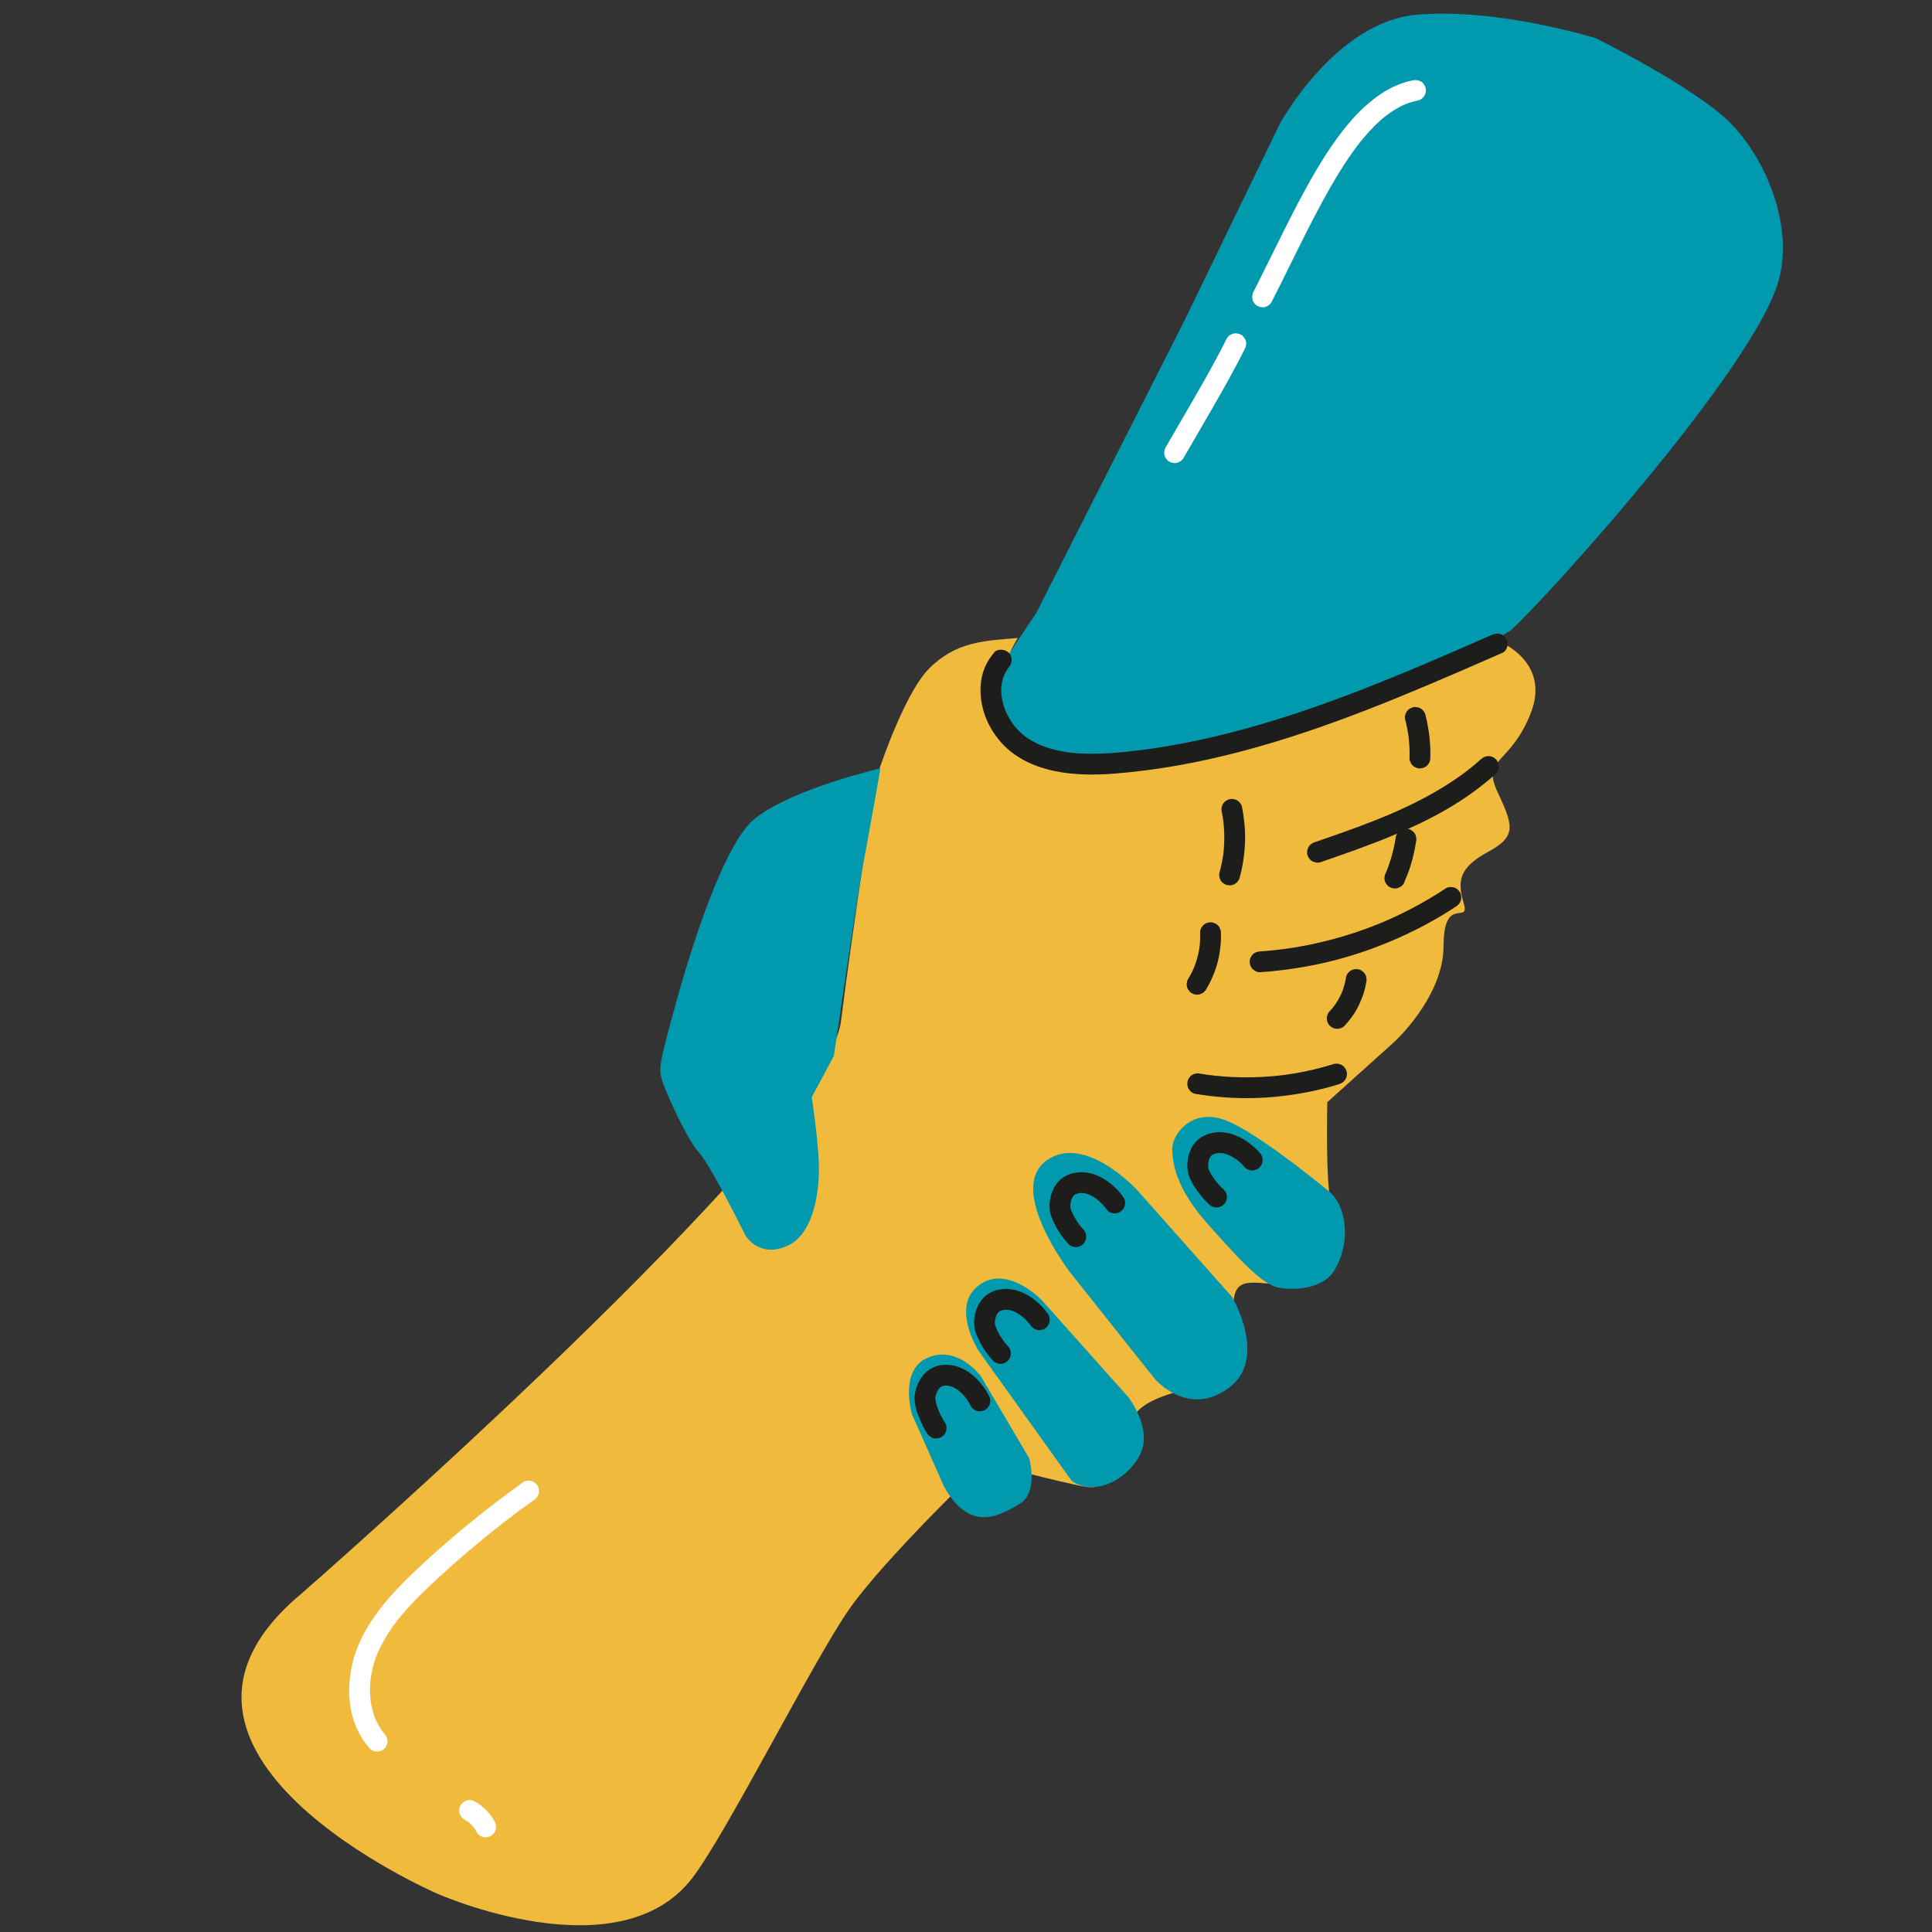
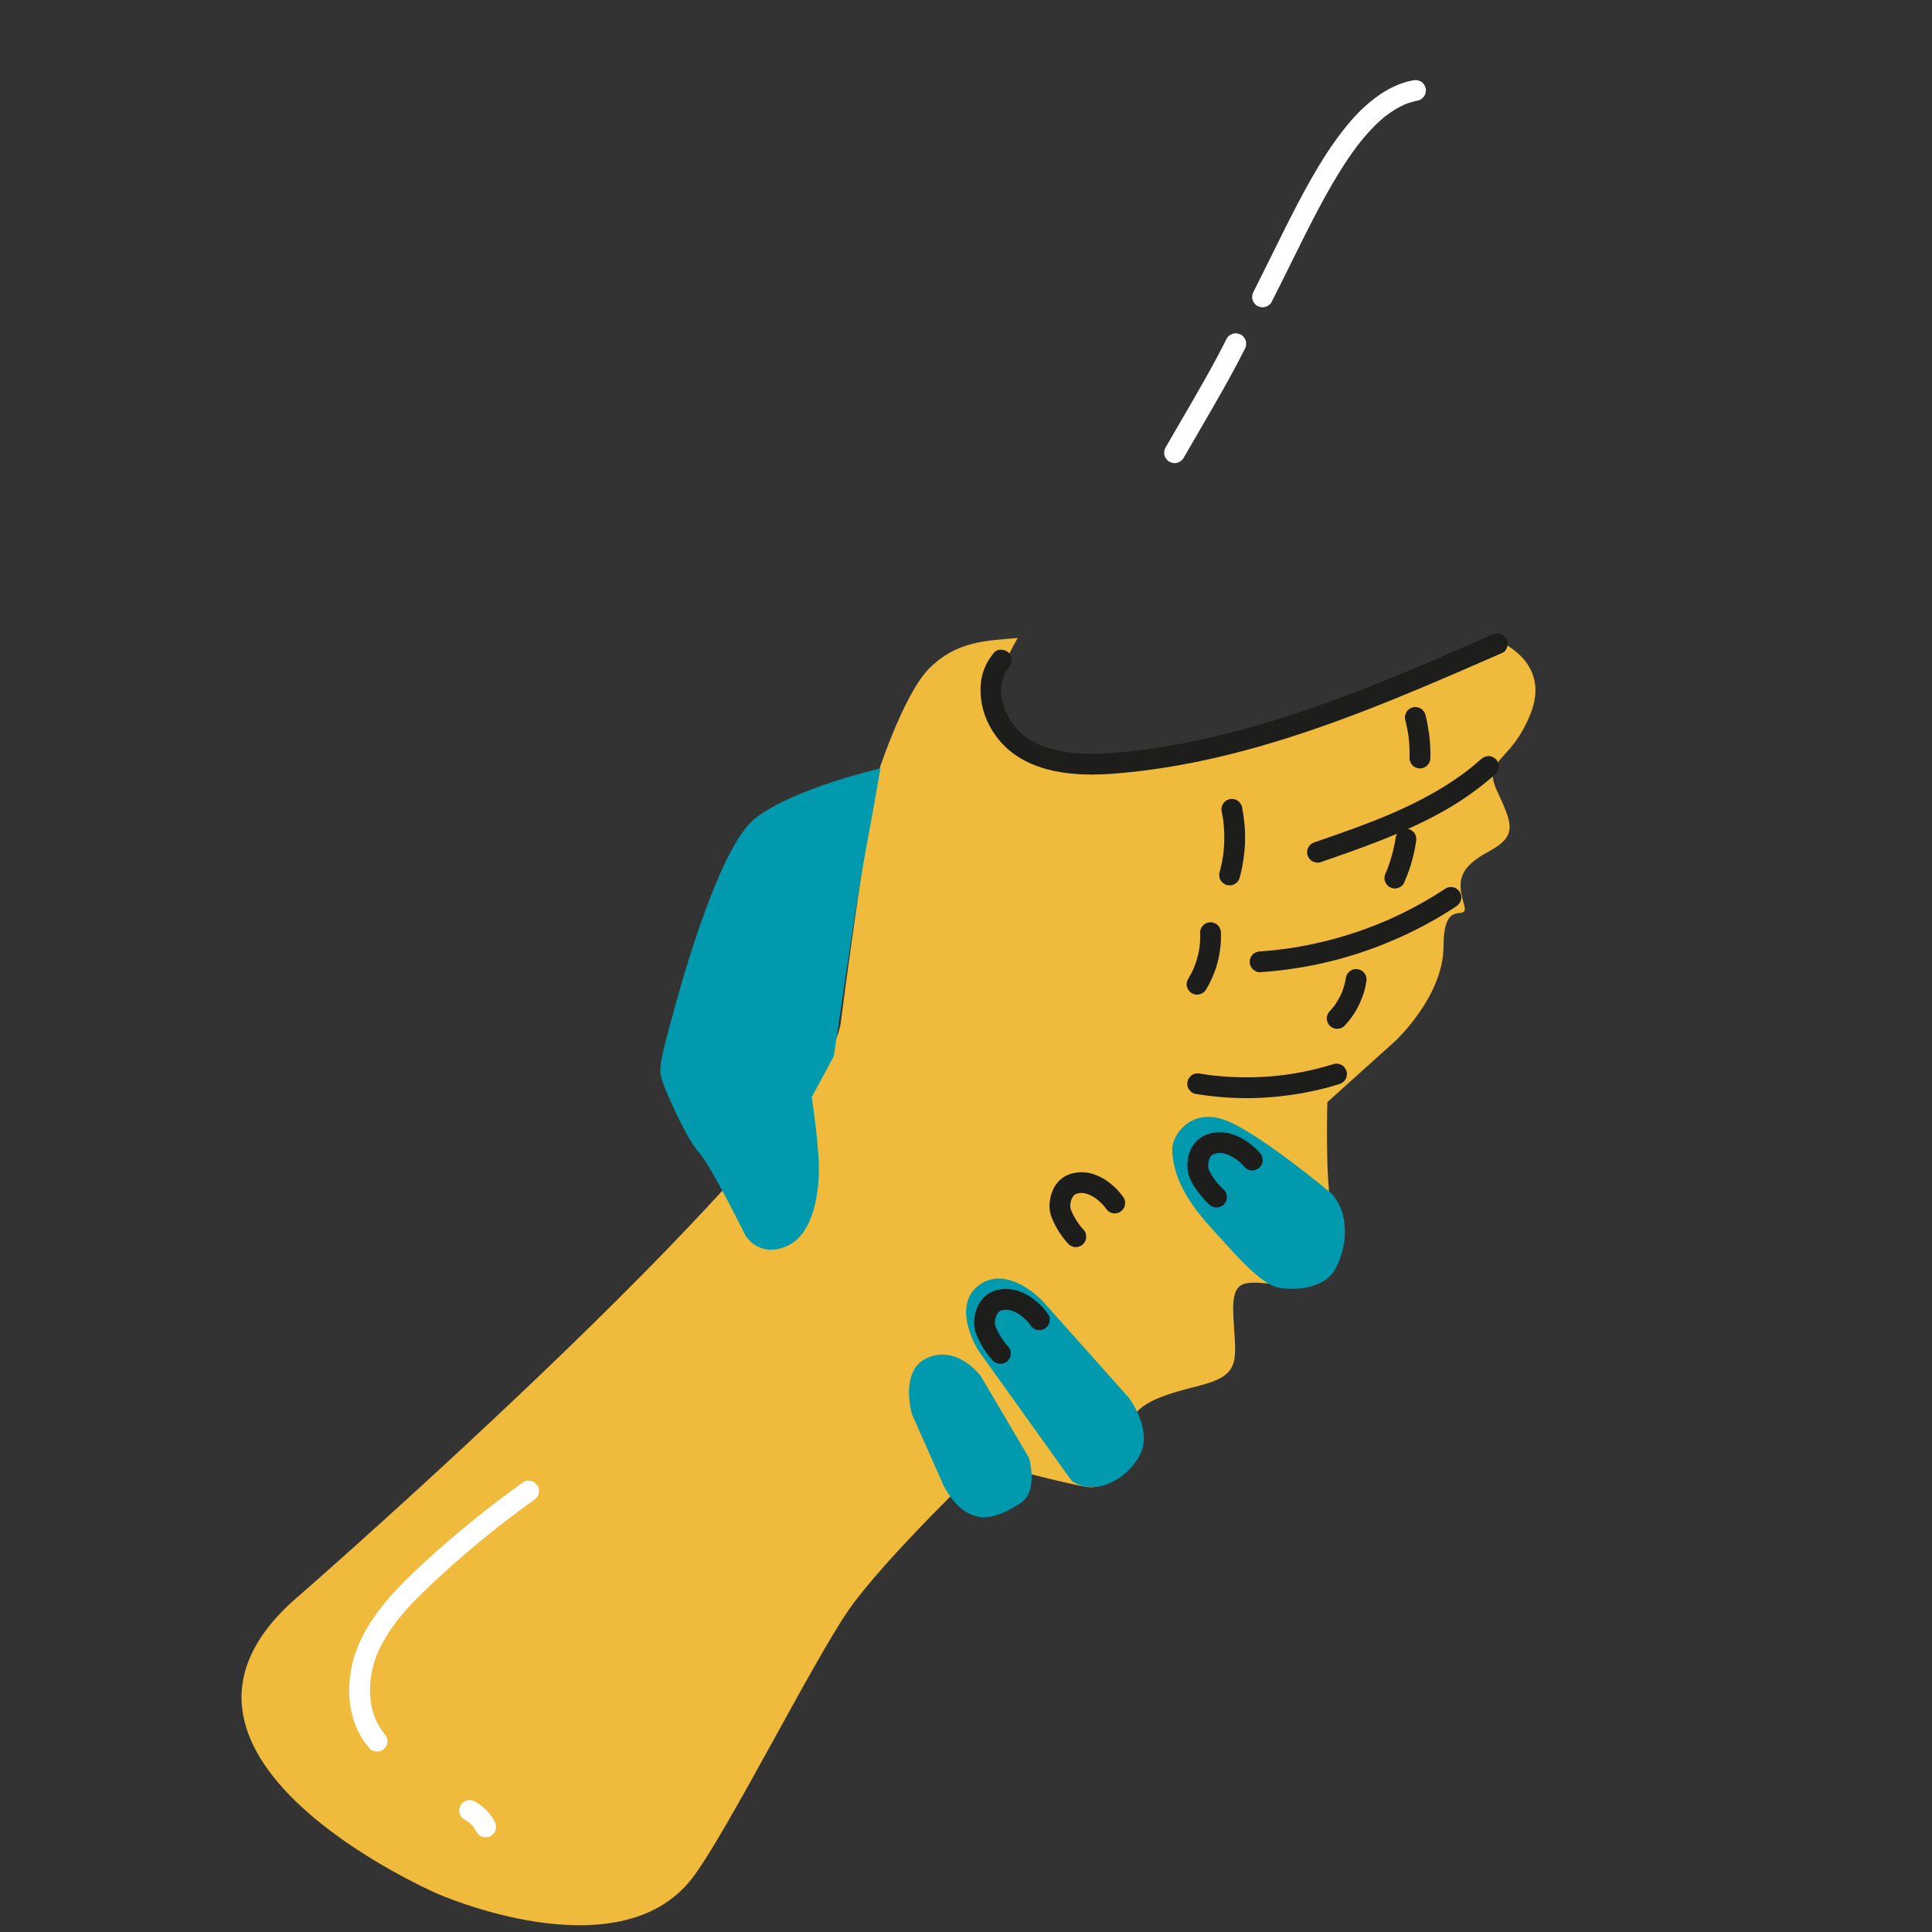
<svg xmlns="http://www.w3.org/2000/svg" version="1.1" id="Layer_1" x="0px" y="0px" width="2000px" height="2000px" viewBox="0 0 2000 2000" enable-background="new 0 0 2000 2000" xml:space="preserve">
  <rect x="0" y="0" width="2000" height="2000" fill="#333333" stroke="none" />
  <g>
-     <path fill="#0099AE" d="M1033.158,693.833l39.609-59.417l153.236-302.302l99.033-204.309c0,0,57.33-105.282,141.764-112.579   c84.434-7.296,185.548,24.493,185.548,24.493s85.481,42.22,129.259,78.702c43.784,36.488,78.006,115.968,58.377,176.171   c-33.898,103.966-283.452,372.522-279.367,359.632c0,0-28.144,20.848-36.487,23.976c-8.337,3.121-182.421,77.138-275.191,96.939   c-92.778,19.808-163.66,14.592-184.508-1.04C1043.582,758.459,1017.518,725.106,1033.158,693.833" />
    <path fill="#F0BB3D" d="M311.591,1650.175c0,0,544.249-474.925,558.952-592.54c12.505-100.074,35.964-250.181,35.964-250.181   s27.718-87.755,55.491-115.534c27.779-27.773,56.888-28.551,91.489-31.445c-59.417,101.638,9.618,131.622,112.579,132.91   c129.9,1.619,386.164-129.238,386.164-129.238s53.237,20.828,32.402,74.065c-20.827,53.237-50.922,46.292-34.718,81.01   c16.205,34.724,20.835,46.292-9.26,62.497c-30.087,16.205-32.403,30.088-25.457,53.237c6.945,23.15-20.835-9.26-20.835,43.977   c0,53.237-50.922,99.529-50.922,99.529l-69.435,62.497c0,0-2.315,85.64,4.63,108.782c6.939,23.15,9.253,83.331-39.354,81.016   c-48.608-2.315-64.805-13.89-62.491,32.403c2.315,46.292,9.26,60.182-37.032,71.757c-46.292,11.568-69.442,20.828-71.756,48.6   c-2.315,27.78-16.205,60.182-43.978,55.552c-27.773-4.63-104.16-25.458-104.16-25.458s-104.159,99.529-141.191,152.767   c-37.032,53.237-126.793,231.847-162.02,277.754c-76.387,99.529-263.871,16.205-263.871,16.205S114.847,1814.517,311.591,1650.175" />
    <path fill="none" stroke="#EFB629" stroke-width="0.057" stroke-miterlimit="10" d="M311.591,1650.175   c0,0,544.249-474.925,558.952-592.54c12.505-100.074,35.964-250.181,35.964-250.181s27.718-87.755,55.491-115.534   c27.779-27.773,56.888-28.551,91.489-31.445c-59.417,101.638,9.618,131.622,112.579,132.91   c129.9,1.619,386.164-129.238,386.164-129.238s53.237,20.828,32.402,74.065c-20.827,53.237-50.922,46.292-34.718,81.01   c16.205,34.724,20.835,46.292-9.26,62.497c-30.087,16.205-32.403,30.088-25.457,53.237c6.945,23.15-20.835-9.26-20.835,43.977   c0,53.237-50.922,99.529-50.922,99.529l-69.435,62.497c0,0-2.315,85.64,4.63,108.782c6.939,23.15,9.253,83.331-39.354,81.016   c-48.608-2.315-64.805-13.89-62.491,32.403c2.315,46.292,9.26,60.182-37.032,71.757c-46.292,11.568-69.442,20.828-71.756,48.6   c-2.315,27.78-16.205,60.182-43.978,55.552c-27.773-4.63-104.16-25.458-104.16-25.458s-104.159,99.529-141.191,152.767   c-37.032,53.237-126.793,231.847-162.02,277.754c-76.387,99.529-263.871,16.205-263.871,16.205S114.847,1814.517,311.591,1650.175z   " />
    <path fill="#1D1D1B" d="M1028.987,675.653c-5.85,7.041-10.266,15.054-12.34,24.031c-2.081,8.991-2.019,17.941-0.6,27.008   c2.653,17.018,11.616,33.395,23.756,45.507c13.993,13.945,33.216,22.233,52.369,26.105c20.442,4.134,41.387,4.12,62.091,2.48   c44.776-3.534,89.188-11.919,132.572-23.418c43.323-11.471,85.75-26.098,127.523-42.282c42.372-16.418,84.11-34.428,125.738-52.631   c5.098-2.232,10.197-4.465,15.295-6.697c5.181-2.274,6.773-10.245,3.865-14.744c-3.459-5.374-9.198-6.297-14.738-3.865   c-19.994,8.757-39.988,17.507-60.051,26.092c-2.35,1.006-4.699,2.005-7.049,3.004c-1.171,0.503-2.349,0.999-3.527,1.495   c-0.73,0.317-1.468,0.627-2.205,0.937c-0.234,0.096-2.617,1.109-1.357,0.579c1.205-0.517-0.648,0.269-0.923,0.386   c-0.585,0.248-1.172,0.496-1.764,0.744c-1.178,0.489-2.357,0.985-3.535,1.481c-2.645,1.109-5.298,2.218-7.957,3.321   c-10.018,4.161-20.07,8.261-30.157,12.284c-40.326,16.088-81.209,30.894-122.92,43.013c-20.662,6.001-41.518,11.341-62.566,15.826   c-10.507,2.239-21.069,4.272-31.665,6.063c-5.305,0.896-10.617,1.736-15.943,2.515c-1.405,0.207-2.818,0.407-4.23,0.599   c-0.626,0.09-1.253,0.172-1.88,0.262c-1.681,0.234,1.729-0.22,0.041-0.007c-2.832,0.372-5.656,0.737-8.488,1.075   c-19.911,2.377-40.064,4.244-60.127,3.169c-2.418-0.131-4.837-0.303-7.248-0.531c-1.129-0.103-2.26-0.22-3.389-0.351   c-0.565-0.062-1.124-0.138-1.688-0.2c-2.123-0.255,1.288,0.207-0.077-0.014c-4.726-0.758-9.411-1.585-14.055-2.763   c-4.74-1.206-9.329-2.77-13.896-4.492c-0.469-0.172-1.944-0.723,0.255,0.131c-0.51-0.2-1.02-0.441-1.523-0.668   c-1.019-0.455-2.025-0.93-3.031-1.419c-2.26-1.109-4.472-2.301-6.642-3.59c-1.785-1.061-3.548-2.184-5.251-3.383   c-0.365-0.262-0.73-0.531-1.095-0.792c-1.151-0.813,0.344-0.282,0.565,0.455c-0.187-0.627-2.081-1.702-2.611-2.163   c-2.914-2.535-5.622-5.326-8.096-8.295c-0.289-0.351-0.572-0.71-0.861-1.061c-1.034-1.261,0.517,0.42,0.421,0.558   c0.076-0.117-1.426-1.95-1.619-2.219c-1.185-1.688-2.301-3.417-3.341-5.195c-0.93-1.571-1.798-3.183-2.611-4.816   c-0.399-0.82-0.792-1.64-1.165-2.473c-0.089-0.193-0.351-1.047-0.551-1.247c0.593,1.426,0.738,1.764,0.427,1.006   c-0.124-0.317-0.248-0.627-0.372-0.944c-1.378-3.562-2.488-7.227-3.28-10.955c-0.179-0.868-0.352-1.743-0.496-2.618   c-0.061-0.338-0.076-0.958-0.214-1.309c0.738,1.888,0.228,1.922,0.125,0.903c-0.2-1.957-0.365-3.913-0.406-5.884   c-0.035-1.722,0.007-3.459,0.137-5.181c0.056-0.834,0.276-1.736,0.241-2.563c0.104,2.659-0.248,1.64-0.062,0.641   c0.097-0.524,0.179-1.054,0.283-1.578c0.331-1.667,0.751-3.328,1.254-4.954c0.283-0.916,0.613-1.819,0.937-2.721   c0.138-0.413,0.758-1.729,0.049-0.2c-0.765,1.654,0.061-0.11,0.234-0.475c0.731-1.564,1.558-3.087,2.467-4.554   c0.516-0.841,1.075-1.647,1.632-2.46c0.241-0.351,1.193-1.474,0.152-0.241c-1.206,1.419,0.248-0.282,0.413-0.475   c3.596-4.334,4.554-11.058,0-15.24C1040.251,672.001,1032.831,671.023,1028.987,675.653" />
    <path fill="#1D1D1B" d="M1533.185,785.855c-4.878,4.389-9.928,8.578-15.124,12.594c0.73-0.565,1.454-1.123,2.184-1.688   c-10.039,7.744-20.6,14.785-31.52,21.22c-10.962,6.469-22.275,12.326-33.795,17.734c-6.525,3.059-13.112,5.973-19.747,8.771   c0.861-0.358,1.722-0.723,2.577-1.089c-9.804,4.134-19.711,8.02-29.681,11.747c-9.97,3.727-20.001,7.296-30.053,10.803   c-5.664,1.977-11.341,3.927-17.018,5.884c-2.666,0.916-4.981,2.46-6.435,4.947c-1.351,2.315-1.929,5.719-1.088,8.309   c0.84,2.604,2.459,5.119,4.954,6.435c2.474,1.309,5.567,2.032,8.302,1.089c12.367-4.258,24.727-8.523,37.026-12.987   c12.319-4.471,24.569-9.136,36.674-14.165c12.76-5.305,25.396-10.913,37.728-17.162c11.547-5.849,22.833-12.229,33.684-19.284   c11.526-7.496,22.592-15.757,32.981-24.755c1.206-1.04,2.405-2.094,3.589-3.162c1.985-1.791,3.156-5.009,3.156-7.62   c0-2.646-1.171-5.801-3.156-7.62c-2.053-1.888-4.753-3.286-7.62-3.155C1537.863,782.831,1535.39,783.871,1533.185,785.855" />
    <path fill="#1D1D1B" d="M1496.529,919.705c-16.267,10.755-33.313,20.318-50.958,28.62c-5.008,2.356-10.072,4.609-15.171,6.766   c0.854-0.365,1.715-0.723,2.576-1.089c-13.028,5.491-26.332,10.314-39.857,14.434c-13.518,4.127-27.25,7.551-41.118,10.259   c-7.813,1.523-15.674,2.811-23.563,3.879c0.958-0.131,1.908-0.262,2.866-0.386c-8.922,1.192-17.879,2.094-26.856,2.694   c-2.88,0.193-5.54,1.075-7.621,3.156c-1.874,1.874-3.279,4.94-3.156,7.62c0.124,2.79,1.04,5.677,3.156,7.62   c2.026,1.86,4.775,3.349,7.621,3.156c14.592-0.971,29.15-2.742,43.577-5.188c13.531-2.301,26.953-5.284,40.188-8.936   c13.29-3.665,26.402-7.999,39.258-12.98c13.559-5.257,26.89-11.134,39.864-17.714c12.243-6.208,24.17-13.042,35.724-20.463   c1.453-0.937,2.9-1.888,4.347-2.839c2.342-1.55,4.188-3.679,4.947-6.442c0.716-2.577,0.392-6.015-1.082-8.302   c-1.481-2.301-3.693-4.327-6.441-4.954C1502.096,917.996,1498.947,918.106,1496.529,919.705" />
    <path fill="#1D1D1B" d="M1380.706,1101.461c-13.105,4.093-26.485,7.317-40.016,9.639c-3.803,0.655-7.62,1.24-11.444,1.75   c0.958-0.124,1.909-0.255,2.866-0.386c-10.762,1.44-21.599,2.329-32.457,2.653c-10.852,0.317-21.724,0.076-32.554-0.73   c-6.084-0.455-12.154-1.089-18.203-1.902c0.951,0.131,1.909,0.255,2.866,0.386c-3.024-0.407-6.042-0.861-9.053-1.357   c-1.433-0.448-2.866-0.51-4.299-0.193c-1.433,0.069-2.77,0.496-4.002,1.281c-1.262,0.675-2.267,1.605-3.025,2.776   c-0.957,1.04-1.598,2.26-1.929,3.665c-0.627,2.756-0.496,5.849,1.082,8.302c0.564,0.724,1.13,1.454,1.688,2.177   c1.343,1.337,2.928,2.26,4.754,2.777c10.245,1.681,20.573,2.949,30.928,3.7c9.446,0.675,18.919,0.93,28.386,0.751   c9.508-0.179,19.016-0.792,28.468-1.833c10.28-1.137,20.518-2.666,30.653-4.719c9.329-1.881,18.561-4.196,27.676-6.931   c1.116-0.338,2.232-0.675,3.348-1.027c2.639-0.827,5.023-2.529,6.436-4.954c0.785-1.233,1.212-2.57,1.281-4.003   c0.317-1.433,0.255-2.866-0.193-4.299c-0.848-2.604-2.46-5.119-4.954-6.435C1386.493,1101.22,1383.495,1100.586,1380.706,1101.461" />
    <path fill="#1D1D1B" d="M1454.774,745.563c1.501,5.808,2.659,11.699,3.465,17.638c-0.131-0.951-0.255-1.909-0.386-2.859   c0.848,6.284,1.295,12.622,1.344,18.968c0.013,1.798-0.007,3.596-0.062,5.395c-0.055,1.488,0.255,2.866,0.93,4.154   c0.434,1.337,1.178,2.487,2.225,3.466c0.978,1.054,2.135,1.791,3.473,2.225c1.281,0.675,2.666,0.985,4.147,0.93   c0.958-0.124,1.916-0.255,2.866-0.386c1.826-0.51,3.41-1.433,4.754-2.77c0.564-0.723,1.123-1.454,1.688-2.177   c0.971-1.681,1.46-3.493,1.468-5.443c0.344-11.968-0.786-23.983-3.06-35.73c-0.599-3.066-1.289-6.118-2.073-9.143   c-0.331-1.399-0.971-2.618-1.929-3.658c-0.758-1.178-1.764-2.101-3.024-2.777c-1.234-0.792-2.57-1.213-4.003-1.281   c-1.433-0.317-2.866-0.255-4.299,0.193c-0.854,0.365-1.716,0.724-2.569,1.089c-1.62,0.958-2.907,2.246-3.865,3.865   c-0.365,0.854-0.723,1.716-1.088,2.57C1454.264,741.746,1454.264,743.654,1454.774,745.563" />
    <path fill="#1D1D1B" d="M1445.036,865.794c-1.51,10.383-4.051,20.614-7.579,30.501c-0.999,2.79-2.081,5.553-3.231,8.288   c0.358-0.854,0.723-1.716,1.089-2.57c-0.221,0.503-0.435,1.013-0.655,1.516c-0.786,1.24-1.212,2.57-1.281,4.01   c-0.317,1.426-0.255,2.859,0.193,4.292c0.337,1.405,0.978,2.625,1.929,3.665c0.765,1.171,1.77,2.101,3.024,2.777l2.577,1.089   c1.908,0.51,3.817,0.51,5.725,0c0.861-0.365,1.716-0.73,2.577-1.089c1.619-0.958,2.907-2.246,3.865-3.865   c2.542-5.856,4.885-11.782,6.814-17.865c1.64-5.195,3.018-10.466,4.12-15.798c0.627-3.059,1.164-6.132,1.612-9.219   c0.447-1.433,0.516-2.866,0.193-4.299c-0.062-1.433-0.489-2.77-1.275-4.01c-0.682-1.254-1.605-2.26-2.776-3.018   c-1.04-0.958-2.266-1.598-3.665-1.929c-0.958-0.131-1.908-0.262-2.866-0.386c-1.943,0.007-3.755,0.496-5.436,1.468   c-0.731,0.565-1.454,1.123-2.184,1.688C1446.469,862.383,1445.546,863.968,1445.036,865.794" />
    <path fill="#1D1D1B" d="M1393.503,1011.099c-0.923,6.166-2.639,12.195-5.057,17.941c0.365-0.854,0.73-1.715,1.088-2.577   c-2.536,5.994-5.829,11.651-9.804,16.797c0.564-0.724,1.123-1.454,1.688-2.177c-1.495,1.929-3.08,3.782-4.754,5.553   c-1.054,0.978-1.792,2.129-2.225,3.466c-0.675,1.288-0.985,2.673-0.93,4.154c-0.055,1.481,0.255,2.866,0.93,4.155   c0.434,1.33,1.172,2.487,2.225,3.466c0.723,0.558,1.454,1.123,2.177,1.681c1.681,0.978,3.5,1.468,5.443,1.474   c0.95-0.131,1.908-0.255,2.865-0.386c1.826-0.51,3.411-1.433,4.754-2.77c2.638-2.797,5.029-5.815,7.317-8.902   c1.777-2.391,3.41-4.892,4.891-7.475c1.474-2.591,2.797-5.264,3.969-8.006c1.516-3.562,2.949-7.117,4.037-10.831   c0.944-3.224,1.668-6.511,2.164-9.832c0.447-1.433,0.516-2.866,0.193-4.299c-0.062-1.433-0.49-2.77-1.275-4.01   c-0.682-1.254-1.605-2.26-2.776-3.018c-1.04-0.958-2.267-1.598-3.665-1.929c-0.958-0.131-1.908-0.262-2.866-0.386   c-1.943,0.007-3.755,0.496-5.436,1.468c-0.731,0.565-1.454,1.123-2.184,1.688   C1394.935,1007.688,1394.013,1009.273,1393.503,1011.099" />
    <path fill="#1D1D1B" d="M1264.83,840.701c0.668,3.252,1.219,6.525,1.667,9.818c-0.131-0.958-0.262-1.908-0.386-2.866   c1.33,9.997,1.626,20.125,0.875,30.177c-0.214,2.818-0.51,5.636-0.882,8.433c0.131-0.951,0.255-1.908,0.386-2.859   c-0.882,6.58-2.219,13.097-3.997,19.491c-0.448,1.433-0.51,2.866-0.186,4.299c0.062,1.433,0.49,2.77,1.275,4.01   c0.675,1.254,1.605,2.26,2.776,3.018c1.04,0.958,2.26,1.598,3.665,1.929c0.951,0.131,1.908,0.262,2.866,0.386   c1.943-0.007,3.755-0.496,5.436-1.467c0.723-0.565,1.453-1.123,2.183-1.688c1.331-1.344,2.253-2.928,2.77-4.754   c2.638-9.515,4.272-19.312,5.119-29.144c0.772-8.943,0.723-17.955-0.165-26.884c-0.586-5.911-1.433-11.809-2.625-17.631   c-0.331-1.399-0.971-2.618-1.929-3.659c-0.758-1.178-1.764-2.101-3.024-2.777c-1.234-0.792-2.57-1.213-4.003-1.281   c-1.433-0.317-2.866-0.255-4.299,0.193c-0.854,0.365-1.716,0.724-2.569,1.089c-1.62,0.958-2.907,2.246-3.865,3.865   c-0.365,0.854-0.731,1.715-1.088,2.57C1264.319,836.884,1264.319,838.793,1264.83,840.701" />
    <path fill="#1D1D1B" d="M1242.34,965.523c0.227,5.491-0.028,10.989-0.759,16.439c0.124-0.958,0.255-1.908,0.386-2.866   c-0.881,6.497-2.425,12.898-4.616,19.071c-0.62,1.757-1.288,3.486-2.012,5.202c0.358-0.854,0.724-1.716,1.082-2.577   c-1.847,4.382-4.024,8.612-6.511,12.656c-0.786,1.24-1.213,2.577-1.282,4.01c-0.316,1.433-0.255,2.859,0.193,4.292   c0.337,1.405,0.978,2.625,1.929,3.665c0.765,1.171,1.77,2.101,3.024,2.777c0.861,0.365,1.716,0.723,2.577,1.089   c1.908,0.51,3.817,0.51,5.725,0c0.861-0.365,1.716-0.724,2.577-1.089c1.619-0.958,2.907-2.246,3.865-3.865   c1.915-3.121,3.651-6.352,5.194-9.673c1.902-4.106,3.638-8.323,5.057-12.622c2.591-7.827,4.079-15.964,4.823-24.162   c0.372-4.106,0.469-8.233,0.296-12.346c0.055-1.481-0.255-2.866-0.93-4.154c-0.434-1.33-1.171-2.487-2.225-3.466   c-0.978-1.047-2.135-1.791-3.465-2.225c-1.288-0.675-2.674-0.985-4.155-0.93c-0.958,0.131-1.908,0.255-2.866,0.386   c-1.826,0.51-3.41,1.433-4.754,2.77c-0.558,0.73-1.123,1.454-1.68,2.184C1242.836,961.768,1242.347,963.58,1242.34,965.523" />
    <path fill="#FFFFFF" d="M1462.446,83.192c-14.386,2.777-27.869,9.722-39.41,18.616c-6.759,5.209-13.091,10.831-18.953,17.038   c-6.228,6.593-11.919,13.655-17.39,20.883c-11.106,14.689-20.806,30.411-29.88,46.416c-9.942,17.534-19.133,35.489-28.145,53.513   c-9.232,18.478-18.257,37.053-27.573,55.49c-1.13,2.253-2.273,4.499-3.424,6.745c-1.316,2.577-1.867,5.45-1.082,8.302   c0.69,2.501,2.618,5.209,4.954,6.442c2.494,1.316,5.526,1.984,8.302,1.082c2.584-0.834,5.161-2.453,6.435-4.947   c5.829-11.409,11.52-22.888,17.19-34.366c5.664-11.465,11.306-22.929,17.06-34.345c5.649-11.224,11.395-22.399,17.376-33.457   c5.684-10.514,11.582-20.91,17.838-31.093c5.863-9.535,12.05-18.878,18.761-27.841c0.792-1.061,1.598-2.115,2.405-3.169   c-0.558,0.73-1.124,1.454-1.681,2.184c7.2-9.322,15.012-18.224,23.811-26.071c2.288-2.046,4.637-4.01,7.055-5.884   c-0.723,0.565-1.453,1.123-2.177,1.688c6.669-5.153,13.876-9.611,21.648-12.898c-0.861,0.365-1.716,0.723-2.577,1.089   c4.898-2.06,9.976-3.631,15.192-4.637c2.529-0.489,5.174-2.79,6.436-4.954c1.35-2.308,1.922-5.712,1.088-8.302   c-0.848-2.604-2.46-5.119-4.954-6.435C1468.074,82.862,1465.422,82.62,1462.446,83.192" />
    <path fill="#FFFFFF" d="M1269.965,350.382c-3.556,7.103-7.228,14.145-10.99,21.145c-3.879,7.214-7.84,14.372-11.857,21.51   c-4.134,7.345-8.323,14.661-12.54,21.958c-4.32,7.482-8.66,14.944-13.007,22.412c-4.431,7.613-8.854,15.226-13.256,22.86   c-0.558,0.978-1.123,1.95-1.68,2.928c-0.792,1.233-1.213,2.57-1.282,4.003c-0.317,1.433-0.255,2.866,0.193,4.299   c0.331,1.405,0.979,2.625,1.929,3.665c0.758,1.171,1.77,2.094,3.024,2.777c2.501,1.316,5.533,1.984,8.303,1.082   c2.659-0.861,5.015-2.473,6.441-4.947c4.416-7.689,8.867-15.357,13.325-23.019c4.354-7.482,8.715-14.971,13.049-22.468   c4.237-7.317,8.447-14.648,12.609-22.013c4.044-7.152,8.04-14.338,11.954-21.565c3.782-6.986,7.482-14.02,11.065-21.11   c0.448-0.882,0.889-1.757,1.33-2.639c0.786-1.24,1.213-2.577,1.282-4.01c0.317-1.433,0.255-2.866-0.193-4.292   c-0.337-1.406-0.978-2.625-1.929-3.665c-0.765-1.178-1.771-2.101-3.025-2.776c-2.5-1.323-5.532-1.984-8.302-1.089   c-0.861,0.365-1.716,0.723-2.577,1.089C1272.211,347.475,1270.922,348.763,1269.965,350.382" />
    <path fill="#FFFFFF" d="M541.783,1534.222c-20.559,14.675-40.609,30.081-60.086,46.161c-18.61,15.364-36.743,31.341-54.195,48.022   c-16.412,15.688-32.134,32.458-44.363,51.68c-6.181,9.701-11.362,20.118-15.151,30.983c-3.534,10.135-5.553,20.814-6.29,31.521   c-1.412,20.683,3.114,42.827,15.192,59.962c1.826,2.591,3.783,5.105,5.849,7.51c1.722,2.005,5.064,3.156,7.621,3.156   c2.645,0,5.801-1.171,7.62-3.156c1.888-2.053,3.287-4.747,3.156-7.62c-0.131-2.976-1.206-5.353-3.156-7.613   c-0.84-0.985-1.66-1.984-2.452-3.004c0.564,0.724,1.123,1.454,1.688,2.177c-3.734-4.878-6.794-10.211-9.184-15.867   c0.358,0.861,0.723,1.716,1.082,2.577c-2.818-6.752-4.651-13.855-5.642-21.096c0.124,0.951,0.255,1.908,0.385,2.859   c-1.185-8.943-1.074-18.003,0.118-26.939c-0.131,0.951-0.255,1.908-0.386,2.866c1.351-9.818,4.01-19.388,7.861-28.517   c-0.365,0.861-0.73,1.722-1.088,2.577c5.408-12.705,12.753-24.459,21.165-35.379c-0.558,0.73-1.124,1.454-1.681,2.184   c11.581-14.958,25.037-28.324,38.831-41.228c15.226-14.241,30.887-28.028,46.947-41.332c9.06-7.503,18.251-14.854,27.559-22.047   c-0.723,0.558-1.453,1.123-2.177,1.681c10.404-8.033,20.959-15.874,31.659-23.508c2.336-1.667,4.161-3.583,4.947-6.442   c0.716-2.577,0.392-6.015-1.082-8.302c-1.481-2.301-3.693-4.327-6.442-4.954C547.405,1532.527,544.111,1532.562,541.783,1534.222" />
    <path fill="#FFFFFF" d="M480.693,1883.538c1.922,1.02,3.754,2.205,5.484,3.528c-0.73-0.558-1.453-1.123-2.184-1.681   c2.667,2.06,5.065,4.451,7.131,7.117c-0.558-0.73-1.123-1.454-1.681-2.184c1.516,1.97,2.846,4.079,3.969,6.304   c0.675,1.254,1.606,2.26,2.776,3.025c1.04,0.951,2.26,1.592,3.665,1.929c1.433,0.448,2.86,0.51,4.293,0.186   c1.433-0.062,2.77-0.489,4.01-1.275c0.723-0.565,1.453-1.123,2.177-1.688c1.337-1.344,2.26-2.928,2.777-4.754   c0.124-0.951,0.255-1.908,0.378-2.866c0-1.943-0.495-3.755-1.467-5.436c-1.812-3.597-4.224-6.869-6.835-9.928   c-2.625-3.08-5.739-5.629-9.005-8.006c-1.468-1.068-3.011-2.026-4.609-2.88c-1.241-0.786-2.577-1.213-4.01-1.281   c-1.433-0.317-2.859-0.255-4.293,0.193c-1.405,0.338-2.625,0.978-3.665,1.929c-1.171,0.765-2.101,1.771-2.776,3.025   c-0.365,0.861-0.723,1.716-1.089,2.577c-0.51,1.908-0.51,3.817,0,5.725c0.366,0.861,0.724,1.716,1.089,2.577   C477.785,1881.292,479.073,1882.581,480.693,1883.538" />
    <path fill="#0099AE" d="M911.441,795.411c0,0-89.106,20.283-129.459,51.535c-31.982,24.769-65.714,131.463-82.395,191.928   c-16.68,60.458-17.721,66.714-14.593,78.178s26.057,62.545,38.569,76.097c12.505,13.552,47.946,85.474,47.946,85.474   s13.552,23.976,42.744,11.471c29.185-12.512,34.401-59.417,33.354-86.522c-1.04-27.104-7.297-67.761-7.297-67.761l22.936-42.737   c0,0,23.867-164.5,31.17-203.069C901.712,851.438,911.441,795.411,911.441,795.411" />
    <path fill="#0099AE" d="M1377.474,1234.766c0,0-75.292-62.897-109.692-75.402c-34.394-12.512-54.567,15.02-54.291,30.653   c0.717,39.589,31.107,71.02,49,90.69c18.672,20.538,43.082,48.373,60.437,52.093c15.482,3.314,47.546,2.212,59.335-19.167   C1398.164,1284.821,1394.058,1250.613,1377.474,1234.766" />
-     <path fill="#0099AE" d="M1275.518,1342.733l-98.255-110.684c0,0-54.264-59.452-94.072-30.563   c-41.49,30.115,24.954,116.182,24.954,116.182l87.108,109.499c0,0,34.917,41.697,77.661,8.86   C1312.605,1405.533,1275.518,1342.733,1275.518,1342.733" />
    <path fill="#0099AE" d="M1109.481,1533.05l-96.767-135.115c0,0-28.096-44.597-0.406-66.665   c29.819-23.776,66.403,14.937,66.403,14.937l89.436,100.246c0,0,25.541,32.837,11.988,59.417   C1166.583,1532.451,1132.933,1549.207,1109.481,1533.05" />
    <path fill="#0099AE" d="M977.04,1538.401l-33.002-74.471c0,0-13.373-45.038,15.632-58.129   c31.569-14.255,55.718,18.892,55.718,18.892l49.944,84.723c0,0,10.259,35.675-9.811,47.271   C1038.951,1566.257,1005.136,1590.13,977.04,1538.401" />
    <path fill="#1D1D1B" d="M1266.932,1231.564c-3.397-2.983-6.415-6.38-9.184-9.942c0.564,0.723,1.123,1.454,1.688,2.177   c-3.362-4.354-6.505-9.046-8.654-14.138c0.358,0.861,0.724,1.722,1.082,2.577c-0.662-1.598-1.075-3.286-1.316-5.002   c0.131,0.958,0.255,1.908,0.386,2.866c-0.345-2.563-0.304-5.154,0.034-7.716c-0.131,0.958-0.255,1.908-0.386,2.866   c0.344-2.515,0.978-4.995,1.956-7.338c-0.358,0.854-0.723,1.716-1.082,2.577c0.682-1.612,1.523-3.149,2.584-4.534   c-0.564,0.724-1.123,1.454-1.688,2.177c0.937-1.199,2.012-2.274,3.211-3.204c-0.723,0.558-1.454,1.123-2.177,1.681   c1.31-1.006,2.742-1.826,4.265-2.48c-0.854,0.365-1.716,0.724-2.57,1.089c2.219-0.93,4.561-1.488,6.945-1.812   c-0.958,0.124-1.916,0.255-2.866,0.386c2.439-0.324,4.898-0.296,7.337,0.021c-0.95-0.124-1.908-0.255-2.865-0.379   c3.279,0.441,6.463,1.385,9.515,2.666c-0.861-0.365-1.716-0.724-2.577-1.089c4.196,1.785,8.116,4.175,11.719,6.959   c-0.723-0.565-1.453-1.123-2.183-1.688c3.128,2.432,6.029,5.16,8.598,8.171c0.978,1.047,2.136,1.791,3.473,2.225   c1.282,0.675,2.666,0.985,4.148,0.93c1.481,0.055,2.865-0.255,4.154-0.93c1.337-0.434,2.488-1.178,3.466-2.225   c0.565-0.73,1.123-1.454,1.688-2.184c0.971-1.681,1.461-3.493,1.468-5.436c-0.125-0.958-0.255-1.909-0.386-2.866   c-0.51-1.826-1.433-3.41-2.77-4.754c-2.536-2.969-5.394-5.663-8.468-8.068c-3.941-3.073-7.951-5.939-12.491-8.061   c-2.639-1.226-5.353-2.384-8.137-3.231c-2.791-0.847-5.615-1.247-8.502-1.605c-1.929-0.248-3.879-0.31-5.815-0.158   c-1.902,0.158-3.803,0.427-5.684,0.758c-0.937,0.165-1.874,0.379-2.791,0.641c-0.923,0.262-1.826,0.579-2.707,0.951   c-1.661,0.689-3.356,1.344-4.912,2.26c-1.543,0.903-2.956,2.06-4.341,3.169c-0.738,0.593-1.433,1.24-2.067,1.943   c-1.716,1.881-3.314,3.989-4.472,6.27c-0.799,1.571-1.474,3.218-2.101,4.864c-0.317,0.827-0.593,1.674-0.827,2.522   c-0.73,2.625-1.082,5.36-1.344,8.054c-0.179,1.784-0.199,3.576-0.041,5.353c0.159,1.791,0.386,3.59,0.731,5.353   c0.158,0.827,0.365,1.647,0.627,2.453c0.786,2.384,1.874,4.726,3.039,6.959c1.812,3.486,3.989,6.786,6.346,9.928   c2.969,3.969,6.076,7.854,9.638,11.32c0.669,0.655,1.364,1.295,2.067,1.915c0.978,1.047,2.135,1.791,3.473,2.225   c1.281,0.675,2.666,0.985,4.147,0.93c1.481,0.055,2.866-0.255,4.155-0.93c1.336-0.434,2.487-1.178,3.466-2.225   c0.564-0.73,1.123-1.454,1.688-2.184c0.971-1.681,1.46-3.493,1.467-5.436c-0.13-0.958-0.255-1.908-0.385-2.866   C1269.191,1234.492,1268.269,1232.908,1266.932,1231.564" />
    <path fill="#1D1D1B" d="M1121.294,1272.577c-1.433-1.509-2.777-3.107-4.059-4.754l1.688,2.184   c-4.072-5.278-7.606-11.086-10.203-17.231c0.358,0.861,0.723,1.722,1.088,2.577c-0.909-2.163-1.708-4.361-2.032-6.69   c0.13,0.951,0.255,1.908,0.386,2.866c-0.31-2.315-0.256-4.657,0.048-6.966c-0.125,0.951-0.255,1.909-0.379,2.859   c0.366-2.666,1.068-5.285,2.108-7.772c-0.358,0.854-0.723,1.716-1.082,2.57c0.786-1.847,1.764-3.617,2.997-5.216   c-0.564,0.73-1.123,1.454-1.688,2.184c0.93-1.185,1.998-2.239,3.183-3.162c-0.723,0.558-1.453,1.123-2.177,1.681   c1.24-0.944,2.584-1.722,4.017-2.336c-0.854,0.365-1.715,0.723-2.576,1.089c1.915-0.806,3.933-1.309,5.986-1.585   c-0.95,0.131-1.908,0.255-2.859,0.386c2.508-0.331,5.043-0.358,7.557-0.021c-0.957-0.131-1.915-0.262-2.865-0.386   c2.88,0.393,5.677,1.213,8.364,2.336l-2.577-1.089c3.748,1.585,7.234,3.72,10.452,6.194c-0.723-0.558-1.453-1.123-2.177-1.681   c3.955,3.059,7.517,6.621,10.576,10.576l-1.688-2.177c0.441,0.572,0.875,1.157,1.288,1.75c0.682,1.254,1.605,2.26,2.776,3.018   c1.04,0.958,2.267,1.599,3.665,1.929c1.433,0.448,2.866,0.517,4.299,0.193c1.433-0.062,2.77-0.489,4.003-1.275   c0.73-0.565,1.453-1.123,2.184-1.688c1.336-1.344,2.26-2.928,2.77-4.754c0.131-0.958,0.255-1.908,0.386-2.866   c-0.008-1.943-0.496-3.755-1.474-5.436c-2.756-3.893-5.801-7.599-9.281-10.872c-2.115-1.984-4.396-3.762-6.704-5.519   c-1.626-1.24-3.32-2.384-5.077-3.424c-2.536-1.488-5.202-2.632-7.917-3.755c-1.846-0.765-3.762-1.385-5.718-1.812   c-1.84-0.406-3.721-0.627-5.594-0.854c-0.958-0.117-1.929-0.186-2.894-0.207c-2.866-0.041-5.787,0.351-8.591,0.868   c-2.77,0.517-5.395,1.578-7.938,2.79c-0.861,0.406-1.688,0.882-2.473,1.419c-1.109,0.765-2.171,1.619-3.225,2.46   c-0.407,0.317-0.792,0.661-1.172,1.02c-0.606,0.572-1.172,1.192-1.688,1.853c-1.054,1.316-2.135,2.653-3.024,4.099   c-1.371,2.225-2.384,4.706-3.287,7.138c-0.641,1.709-1.116,3.479-1.44,5.271c-0.475,2.653-0.868,5.388-0.854,8.096   c0,0.847,0.049,1.702,0.145,2.549c0.186,1.716,0.379,3.466,0.772,5.153c0.365,1.599,0.965,3.149,1.598,4.664   c1.86,4.499,3.941,8.826,6.505,12.973c2.59,4.189,5.532,8.192,8.743,11.926c0.613,0.717,1.24,1.412,1.888,2.094   c0.978,1.047,2.135,1.791,3.473,2.225c1.281,0.675,2.666,0.985,4.147,0.93c1.481,0.055,2.866-0.255,4.155-0.93   c1.336-0.434,2.487-1.178,3.466-2.225c0.564-0.73,1.123-1.454,1.688-2.184c0.971-1.681,1.46-3.493,1.467-5.436   c-0.13-0.958-0.255-1.908-0.385-2.866C1123.553,1275.505,1122.631,1273.921,1121.294,1272.577" />
    <path fill="#1D1D1B" d="M1043.257,1393.424c-1.441-1.509-2.777-3.107-4.059-4.754c0.565,0.73,1.124,1.454,1.688,2.184   c-4.072-5.278-7.613-11.086-10.203-17.231c0.358,0.861,0.723,1.722,1.082,2.577c-0.902-2.163-1.701-4.361-2.025-6.69   c0.13,0.951,0.255,1.908,0.386,2.866c-0.31-2.315-0.256-4.657,0.048-6.966c-0.125,0.951-0.255,1.908-0.379,2.859   c0.366-2.666,1.068-5.285,2.109-7.772c-0.358,0.854-0.723,1.716-1.082,2.57c0.786-1.846,1.764-3.617,2.997-5.216   c-0.564,0.73-1.123,1.454-1.688,2.184c0.93-1.185,1.998-2.239,3.183-3.162c-0.723,0.558-1.453,1.123-2.177,1.681   c1.241-0.944,2.584-1.722,4.017-2.336c-0.854,0.365-1.715,0.723-2.576,1.089c1.915-0.806,3.933-1.309,5.986-1.585   c-0.95,0.131-1.908,0.255-2.859,0.386c2.508-0.331,5.043-0.358,7.557-0.021c-0.957-0.131-1.915-0.262-2.865-0.386   c2.88,0.393,5.677,1.213,8.364,2.336c-0.861-0.365-1.722-0.723-2.577-1.089c3.748,1.585,7.234,3.72,10.452,6.194   c-0.723-0.558-1.453-1.123-2.177-1.681c3.955,3.059,7.517,6.621,10.576,10.576c-0.565-0.724-1.123-1.454-1.688-2.177   c0.441,0.572,0.875,1.157,1.289,1.75c0.682,1.254,1.605,2.26,2.776,3.018c1.04,0.958,2.267,1.598,3.665,1.929   c1.433,0.448,2.866,0.517,4.299,0.193c1.433-0.062,2.77-0.489,4.003-1.275c0.73-0.565,1.453-1.123,2.184-1.688   c1.336-1.344,2.26-2.928,2.77-4.754c0.131-0.958,0.255-1.908,0.386-2.866c-0.008-1.943-0.496-3.755-1.474-5.436   c-2.756-3.893-5.801-7.599-9.281-10.872c-2.115-1.984-4.396-3.762-6.704-5.519c-1.626-1.24-3.32-2.384-5.077-3.424   c-2.536-1.488-5.202-2.632-7.917-3.755c-1.846-0.765-3.762-1.385-5.718-1.812c-1.84-0.406-3.727-0.627-5.594-0.854   c-0.958-0.117-1.929-0.186-2.894-0.207c-2.866-0.041-5.787,0.351-8.591,0.868c-2.777,0.517-5.395,1.578-7.938,2.79   c-0.861,0.406-1.688,0.882-2.473,1.419c-1.109,0.765-2.171,1.619-3.224,2.46c-0.407,0.317-0.8,0.661-1.172,1.02   c-0.606,0.572-1.172,1.192-1.688,1.853c-1.054,1.316-2.135,2.653-3.024,4.099c-1.371,2.225-2.384,4.706-3.287,7.138   c-0.641,1.709-1.116,3.479-1.44,5.271c-0.482,2.653-0.868,5.388-0.854,8.095c0,0.847,0.049,1.702,0.145,2.549   c0.186,1.716,0.379,3.466,0.772,5.154c0.365,1.598,0.965,3.149,1.591,4.664c1.867,4.499,3.948,8.826,6.511,12.973   c2.59,4.189,5.532,8.192,8.743,11.926c0.613,0.716,1.24,1.412,1.888,2.094c0.978,1.047,2.135,1.791,3.473,2.225   c1.281,0.675,2.666,0.985,4.147,0.93c1.481,0.055,2.866-0.255,4.155-0.93c1.336-0.434,2.487-1.178,3.466-2.225   c0.558-0.73,1.123-1.454,1.688-2.184c0.971-1.681,1.46-3.493,1.467-5.436c-0.13-0.958-0.255-1.908-0.385-2.866   C1045.516,1396.352,1044.594,1394.767,1043.257,1393.424" />
-     <path fill="#1D1D1B" d="M978.36,1472.863c-2.763-4.017-4.996-8.399-6.89-12.884c0.365,0.854,0.73,1.716,1.088,2.577   c-2.018-4.816-3.81-9.894-4.533-15.082c0.124,0.951,0.255,1.908,0.385,2.866c-0.241-1.819-0.193-3.658,0.049-5.47   c-0.131,0.958-0.256,1.908-0.386,2.866c0.352-2.57,1.075-5.071,2.081-7.462c-0.365,0.861-0.731,1.715-1.089,2.577   c0.958-2.246,2.157-4.382,3.645-6.325c-0.558,0.73-1.123,1.454-1.681,2.184c1.04-1.344,2.205-2.577,3.548-3.617   c-0.73,0.558-1.453,1.123-2.184,1.681c1.226-0.937,2.563-1.715,3.982-2.322c-0.861,0.358-1.716,0.724-2.577,1.082   c1.62-0.668,3.308-1.109,5.044-1.344c-0.958,0.131-1.915,0.255-2.866,0.386c2.37-0.303,4.775-0.241,7.145,0.062   c-0.958-0.124-1.908-0.255-2.866-0.379c2.522,0.338,4.968,1.04,7.304,2.026c-0.854-0.358-1.716-0.723-2.57-1.082   c2.983,1.275,5.76,2.983,8.33,4.961c-0.73-0.558-1.453-1.123-2.184-1.681c3.569,2.763,6.718,6.035,9.481,9.597   c-0.565-0.73-1.124-1.454-1.688-2.184c2.349,3.045,4.41,6.297,6.111,9.742c0.675,1.254,1.606,2.267,2.776,3.025   c1.04,0.951,2.26,1.592,3.665,1.929c1.433,0.448,2.866,0.51,4.299,0.193c1.433-0.069,2.769-0.496,4.003-1.281   c0.73-0.558,1.453-1.123,2.177-1.681c1.337-1.35,2.26-2.935,2.777-4.761c0.124-0.951,0.255-1.908,0.386-2.859   c-0.008-1.95-0.496-3.762-1.474-5.443c-1.633-3.307-3.604-6.449-5.836-9.384c-2.907-3.817-5.925-7.482-9.577-10.617   c-3.555-3.052-7.414-5.939-11.706-7.875c-2.501-1.13-5.057-2.225-7.738-2.88c-0.875-0.214-1.77-0.379-2.666-0.51   c-1.971-0.276-3.955-0.579-5.953-0.648c-1.027-0.041-2.06-0.027-3.087,0.062c-1.957,0.159-3.927,0.4-5.849,0.834   c-0.978,0.22-1.943,0.517-2.873,0.896c-1.778,0.71-3.596,1.419-5.236,2.425c-1.55,0.944-2.997,2.094-4.375,3.259   c-0.641,0.544-1.24,1.137-1.805,1.757c-1.172,1.295-2.225,2.708-3.252,4.12c-0.531,0.73-1.026,1.488-1.488,2.274   c-1.364,2.336-2.432,4.878-3.362,7.406c-0.641,1.723-1.13,3.5-1.426,5.312c-0.434,2.584-0.847,5.264-0.682,7.896   c0.159,2.57,0.6,5.16,1.192,7.668c0.903,3.844,2.212,7.593,3.727,11.23c1.923,4.616,3.955,9.163,6.58,13.428   c0.489,0.786,0.992,1.564,1.516,2.329c0.675,1.254,1.606,2.26,2.776,3.025c1.04,0.951,2.26,1.592,3.665,1.922   c1.433,0.455,2.866,0.517,4.293,0.193c1.44-0.062,2.77-0.489,4.01-1.275c0.723-0.565,1.453-1.123,2.177-1.688   c1.337-1.344,2.26-2.928,2.777-4.754c0.124-0.951,0.255-1.908,0.386-2.866C979.826,1476.356,979.331,1474.544,978.36,1472.863" />
  </g>
</svg>